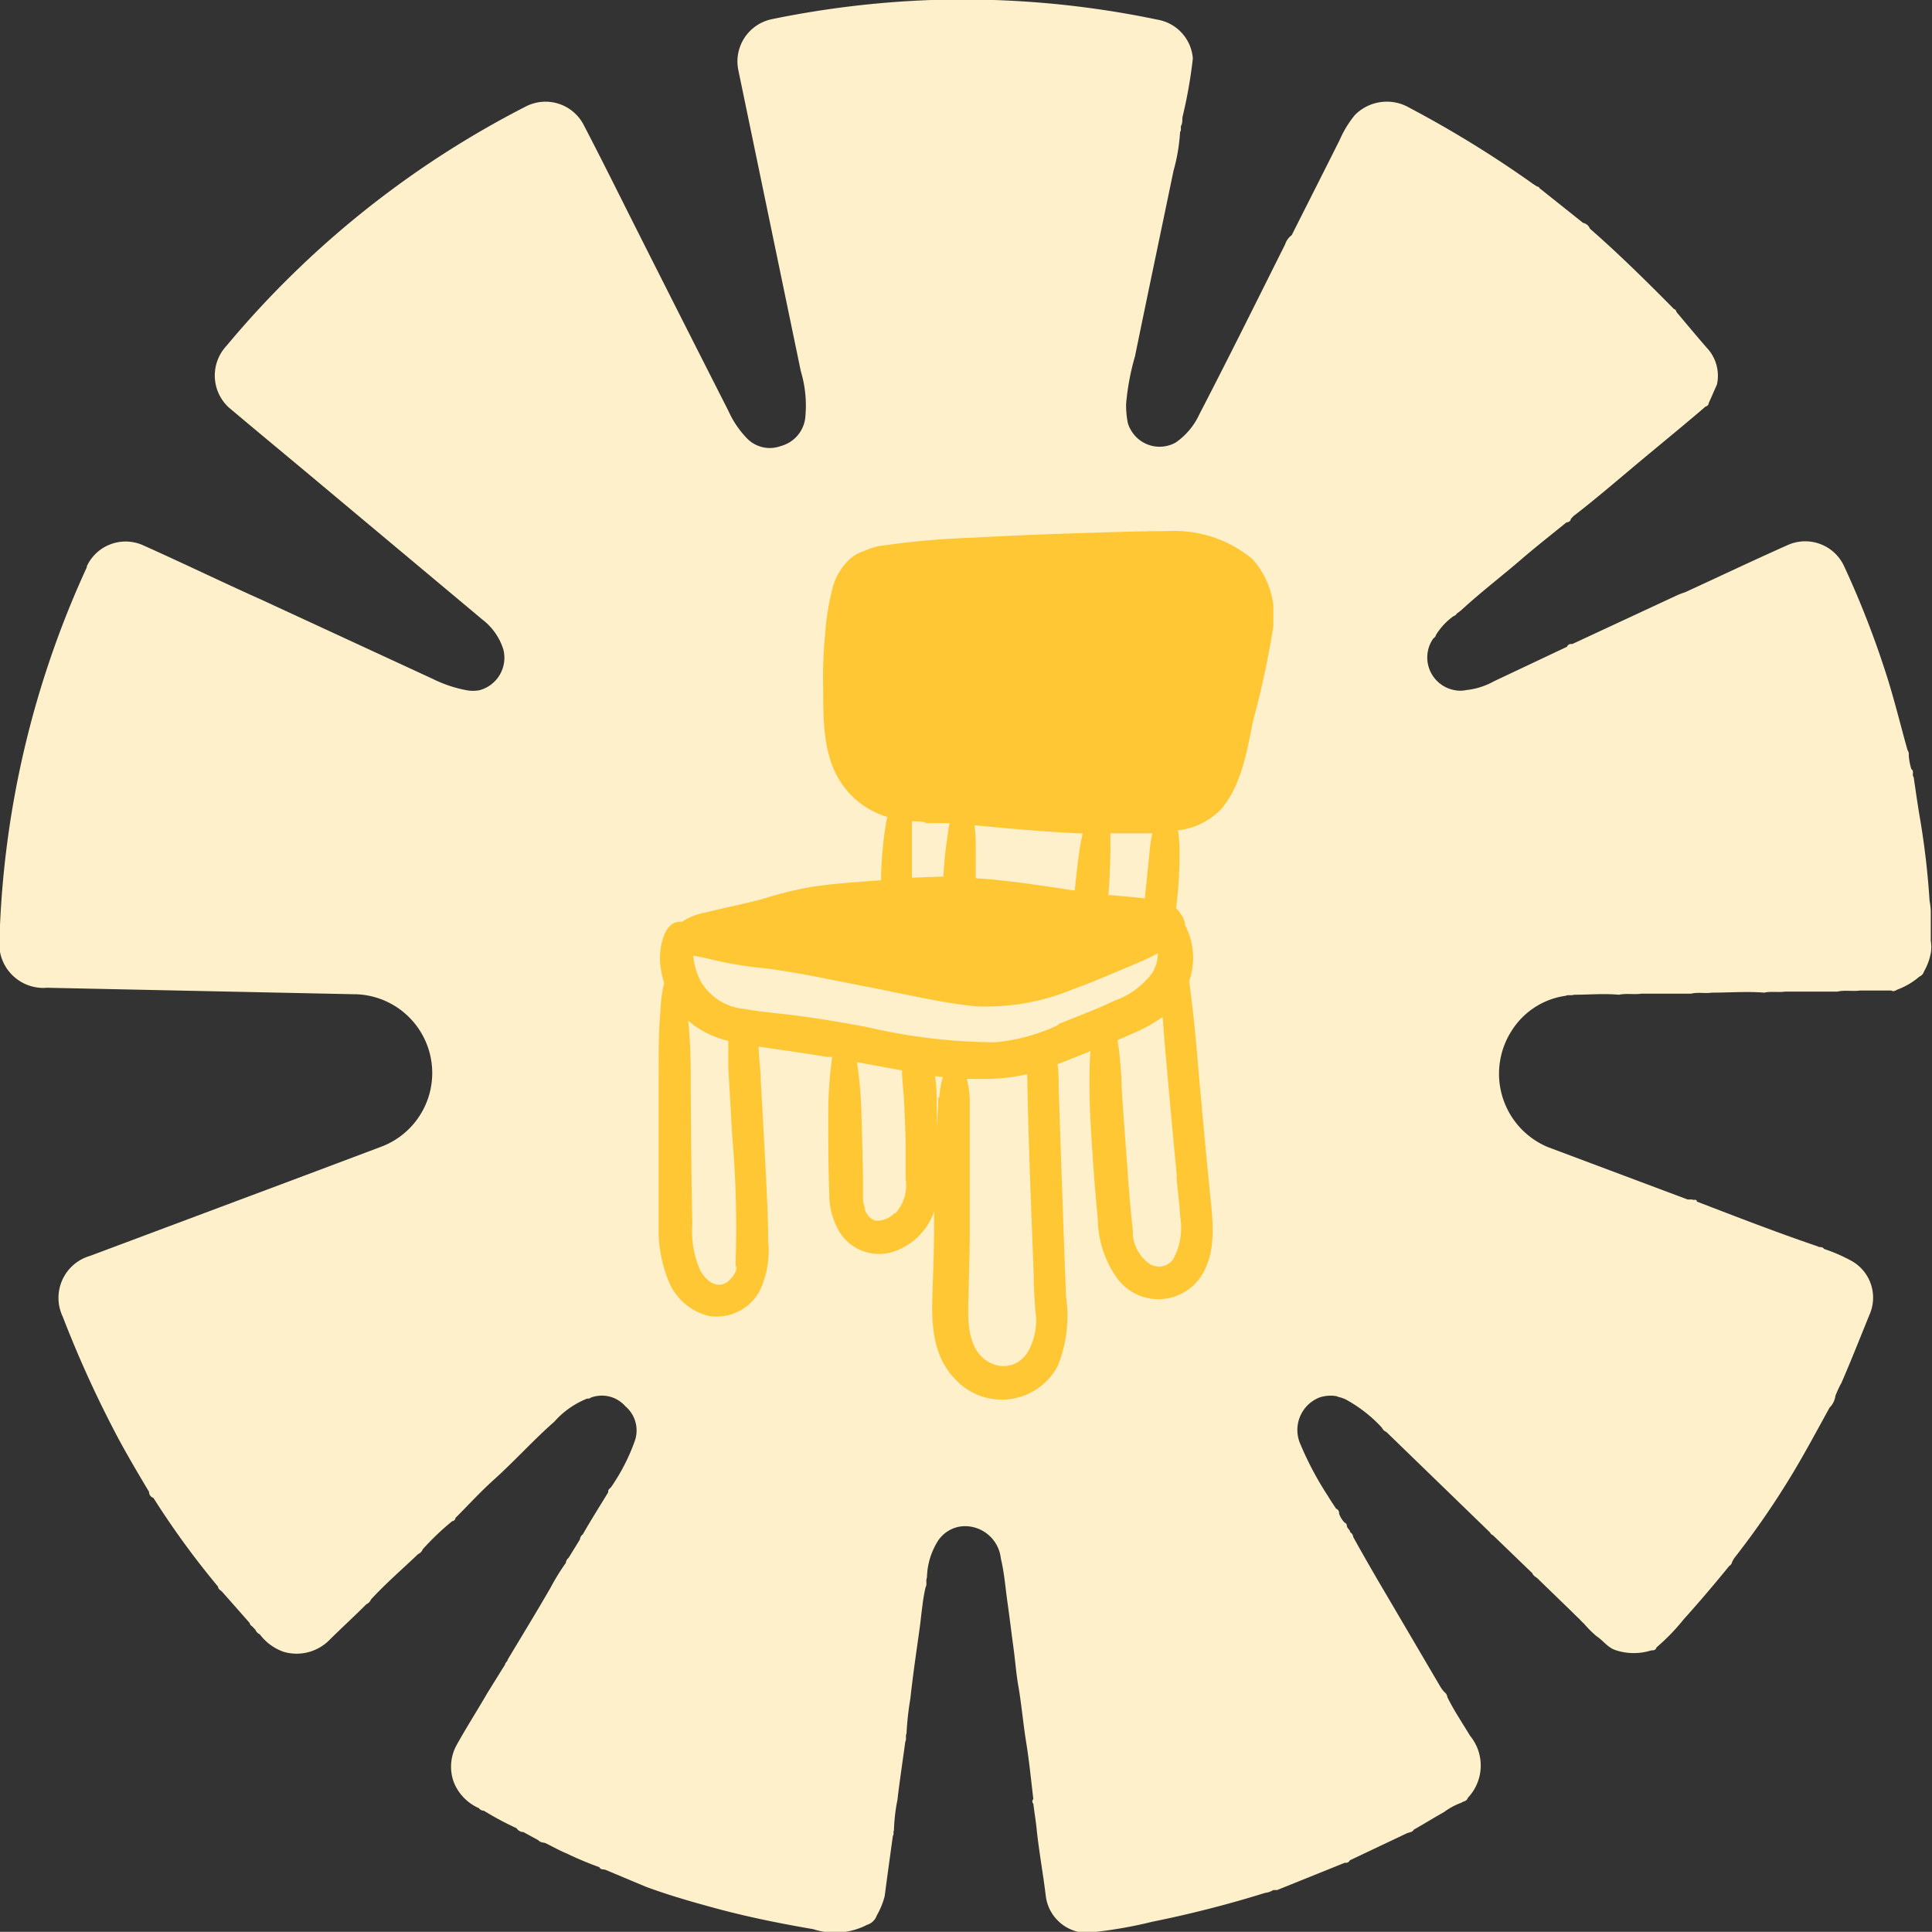
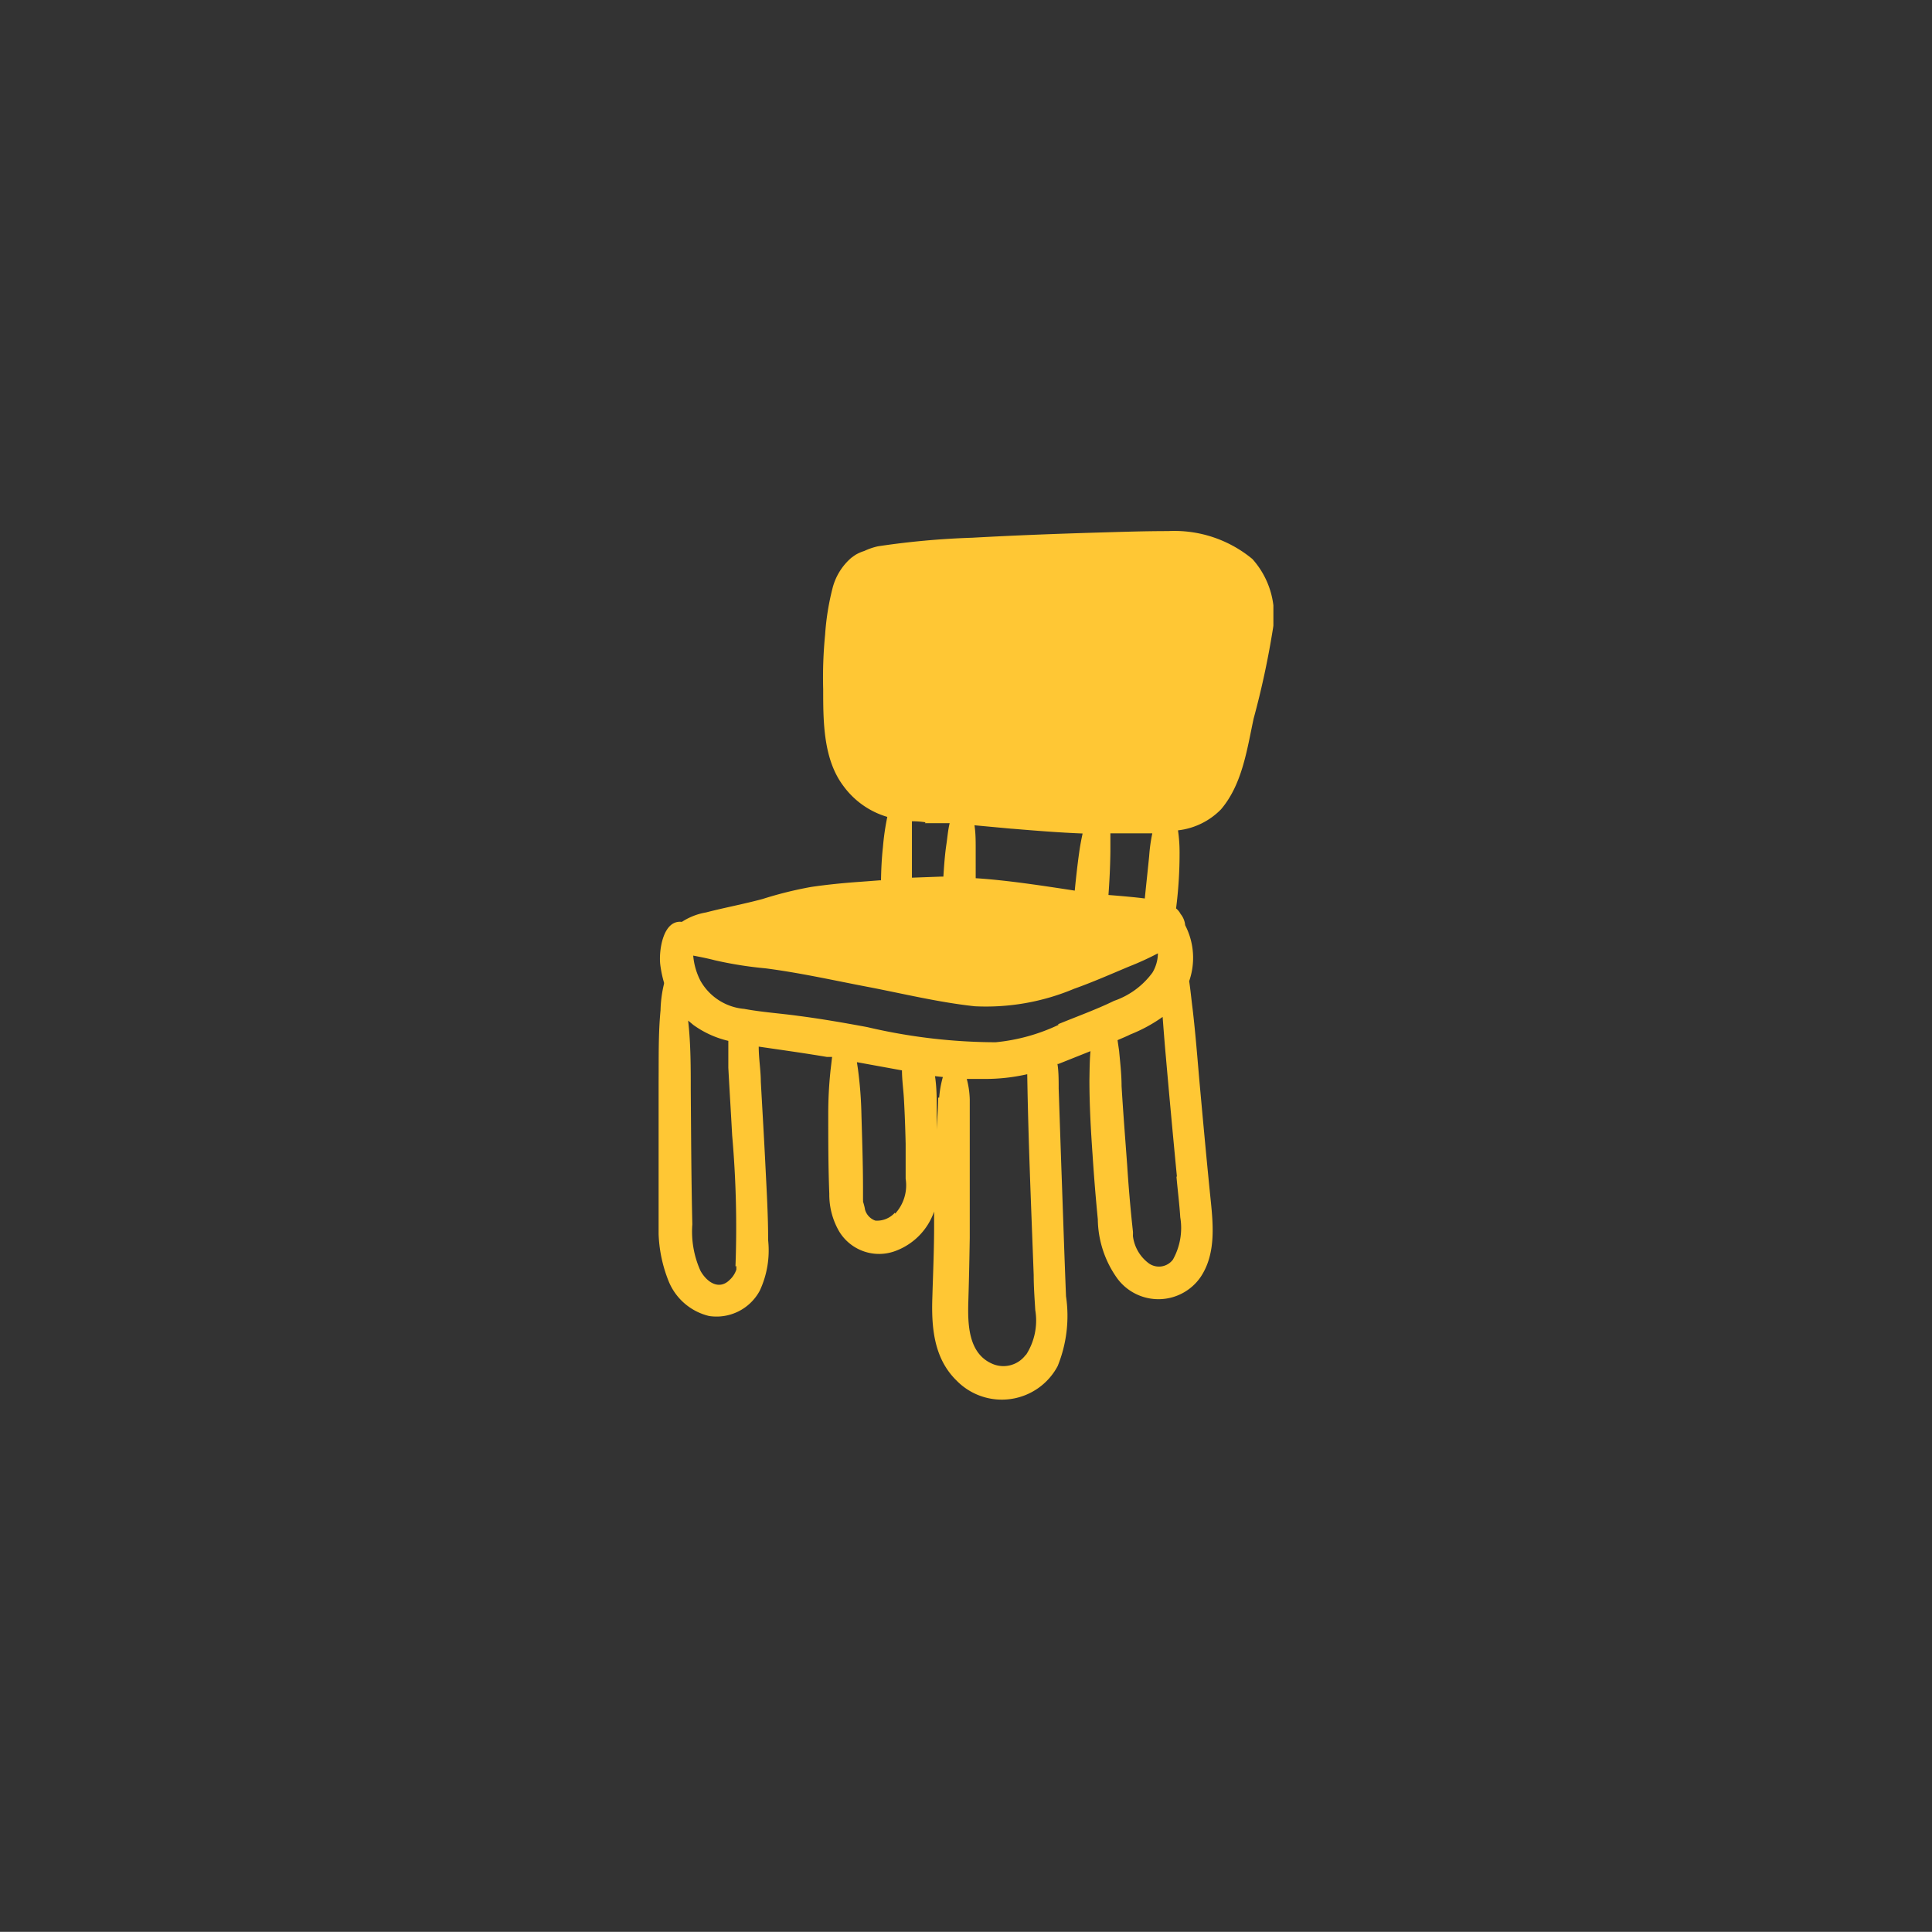
<svg xmlns="http://www.w3.org/2000/svg" id="Layer_1" data-name="Layer 1" viewBox="0 0 110.59 110.58">
  <rect x="0" y="0" width="110.59" height="110.58" fill="#333333" stroke="none" />
  <defs>
    <clipPath id="clip-path" transform="translate(-0.03 0)">
      <rect x="37.73" y="30.39" width="35.19" height="49.77" fill="none" />
    </clipPath>
  </defs>
  <g id="Group_2110" data-name="Group 2110">
    <g id="Group_2108" data-name="Group 2108">
      <g id="Group_1319" data-name="Group 1319">
        <g id="Group_1298" data-name="Group 1298">
          <g id="Group_1123" data-name="Group 1123">
-             <path id="Path_9421" data-name="Path 9421" d="M110.55,52.11a5,5,0,0,0-.07-.56,45.53,45.53,0,0,0-.54-4.66c-.14-.8-.25-1.61-.37-2.41-.12-.13.05-.34-.13-.45a3.29,3.29,0,0,1-.15-.82.38.38,0,0,0-.07-.27c-.42-1.49-.78-3-1.26-4.47a53.19,53.19,0,0,0-2.39-6.1,2.45,2.45,0,0,0-3.21-1.17c-2,.89-3.91,1.8-5.87,2.7a4.13,4.13,0,0,0-.45.17l-6,2.79c-.11,0-.25,0-.31.16L85.54,39a4.12,4.12,0,0,1-1.58.5,1.61,1.61,0,0,1-.69,0,1.9,1.9,0,0,1-1.51-2.21,1.86,1.86,0,0,1,.32-.75.33.33,0,0,0,.15-.2,3.71,3.71,0,0,1,1-1.07.32.32,0,0,0,.19-.15,3.1,3.1,0,0,0,.34-.27c1.09-1,2.3-1.92,3.43-2.9.82-.7,1.67-1.37,2.51-2.05.1,0,.23-.06.25-.2l.15-.16c1.3-1,2.57-2.1,3.84-3.16s2.5-2.06,3.72-3.11a.22.22,0,0,0,.18-.2c.16-.35.31-.7.47-1.06a2.33,2.33,0,0,0-.49-2c-.6-.68-1.18-1.38-1.76-2.07-.09-.07-.07-.22-.21-.25-1.56-1.58-3.14-3.14-4.81-4.6a.53.53,0,0,0-.39-.33l-2.51-2c0-.09-.11-.06-.15-.1l-.19-.12a62.76,62.76,0,0,0-7.09-4.37,2.57,2.57,0,0,0-3.13.42A6.06,6.06,0,0,0,76.72,8c-.91,1.82-1.83,3.63-2.75,5.46a1.07,1.07,0,0,0-.38.53c-1.62,3.24-3.23,6.49-4.9,9.71a4,4,0,0,1-1.36,1.63,1.89,1.89,0,0,1-2.57-.72,1.71,1.71,0,0,1-.17-.39,5.1,5.1,0,0,1-.1-1.11A14.16,14.16,0,0,1,65,20.39c.72-3.53,1.47-7.07,2.2-10.6a10.6,10.6,0,0,0,.38-2.24h0c.1-.11,0-.26.07-.38s.05-.32.07-.48a27.16,27.16,0,0,0,.59-3.34,2.44,2.44,0,0,0-2-2.22A54.52,54.52,0,0,0,53.34,0a55.11,55.11,0,0,0-9.14,1.1A2.47,2.47,0,0,0,42.29,4v0q1.79,8.63,3.58,17.25a6.84,6.84,0,0,1,.25,2.7,1.9,1.9,0,0,1-1.39,1.58,1.82,1.82,0,0,1-2-.5,5.41,5.41,0,0,1-1-1.5q-2.54-5-5.06-10c-1.08-2.14-2.14-4.29-3.25-6.42a2.46,2.46,0,0,0-3.32-1h0A54.72,54.72,0,0,0,13,19.79a2.49,2.49,0,0,0,.11,3.52l.19.16c1.59,1.34,3.19,2.66,4.79,4l9.56,8a3.46,3.46,0,0,1,1.19,1.7,1.92,1.92,0,0,1-1.37,2.34,2,2,0,0,1-.73,0,7.39,7.39,0,0,1-1.94-.65L15,34.33c-2.24-1-4.48-2.09-6.74-3.1A2.45,2.45,0,0,0,5,32.41l0,.06A54.73,54.73,0,0,0,0,53.79,2.52,2.52,0,0,0,2.3,56.54a1.77,1.77,0,0,0,.4,0l7.07.15,10.47.22a4.51,4.51,0,0,1,1.69,8.7l-4.52,1.7L5.18,71.89A2.5,2.5,0,0,0,3.48,75a3.12,3.12,0,0,0,.15.39,63.72,63.72,0,0,0,3.2,7c.54,1,1.13,2,1.73,3,0,.14.08.3.25.35a48.45,48.45,0,0,0,3.7,5.08c0,.14.15.21.24.3l1.57,1.78a.27.27,0,0,0,.14.19l.19.2a.49.49,0,0,0,.25.26,2.92,2.92,0,0,0,1.36,1,2.64,2.64,0,0,0,2.67-.72c.67-.66,1.37-1.3,2.07-2a.53.53,0,0,0,.27-.28c.85-.92,1.79-1.73,2.69-2.59a.5.5,0,0,0,.27-.28,15.11,15.11,0,0,1,1.69-1.61.19.19,0,0,0,.18-.18c.73-.73,1.43-1.5,2.2-2.19,1.19-1.07,2.25-2.26,3.46-3.32a4.93,4.93,0,0,1,1.8-1.29c.08-.06.2,0,.27-.08a1.79,1.79,0,0,1,2,.49,1.81,1.81,0,0,1,.53,2A11.31,11.31,0,0,1,35,85.14c-.08.07-.18.14-.15.27-.49.81-1,1.61-1.46,2.42a.37.37,0,0,0-.16.28l-.65,1.06a.41.41,0,0,0-.16.29,12.71,12.71,0,0,0-.87,1.41c-.8,1.39-1.64,2.76-2.46,4.13,0,.1-.14.16-.15.28l-1,1.61c-.58,1-1.18,1.94-1.74,2.94A2.58,2.58,0,0,0,26,102a2.72,2.72,0,0,0,1.44,1.5.38.38,0,0,0,.29.15,17.8,17.8,0,0,0,1.87,1,.47.47,0,0,0,.39.22l.86.47c.1.13.26.12.4.16.41.2.81.43,1.23.6q.91.44,1.86.78c.07.17.25.1.37.16L37,108c1.38.51,2.79.91,4.21,1.29,1.77.47,3.57.83,5.38,1.14a4,4,0,0,0,3.07-.25.86.86,0,0,0,.56-.54,4.39,4.39,0,0,0,.45-1.1c.15-1.15.31-2.3.47-3.46.08-.08,0-.2.06-.3a10.31,10.31,0,0,1,.2-1.75c.13-1.11.3-2.22.45-3.33.08-.14,0-.32.07-.47a17.26,17.26,0,0,1,.22-2c.14-1.29.33-2.58.51-3.87.12-.83.17-1.67.36-2.5.1-.17,0-.38.08-.56a4.1,4.1,0,0,1,.57-2,1.87,1.87,0,0,1,1.54-.94,2.07,2.07,0,0,1,2.12,1.85c.2.83.26,1.68.38,2.52s.23,1.76.35,2.65c.1.73.15,1.46.28,2.18.18,1.06.27,2.12.44,3.17s.28,2.17.41,3.25a.19.19,0,0,0,0,.27h0c.06.52.15,1,.2,1.56.14,1.27.37,2.52.52,3.78a2.41,2.41,0,0,0,2.29,2.05A25.32,25.32,0,0,0,66,110a64.84,64.84,0,0,0,6.45-1.65,1.1,1.1,0,0,0,.46-.16l.22,0L77,106.63c.11,0,.23,0,.29-.14l3.29-1.56c.13-.05.3-.05.38-.2.57-.32,1.13-.67,1.72-1a3.89,3.89,0,0,1,1-.54c.13-.09.32-.09.37-.28a2.68,2.68,0,0,0,.13-3.55c-.44-.73-.92-1.44-1.3-2.21a.42.42,0,0,0-.18-.3,2.55,2.55,0,0,1-.21-.28l-3-5.11c-.68-1.15-1.36-2.32-2-3.48a.35.35,0,0,0-.17-.27c0-.09-.1-.18-.16-.27s0-.22-.16-.28a1.41,1.41,0,0,1-.32-.52.26.26,0,0,0-.17-.28c-.15-.23-.31-.46-.45-.7a18.49,18.49,0,0,1-1.63-3.08A2,2,0,0,1,75.54,80a2,2,0,0,1,1-.08.64.64,0,0,0,.18.06,2.19,2.19,0,0,1,.33.12,8,8,0,0,1,2.08,1.62.49.49,0,0,0,.26.25l5.93,5.75a.3.3,0,0,0,.17.16l2.25,2.17c.06.17.23.22.34.34L90,92.25l.24.24.21.2a3,3,0,0,0,.25.25,6.12,6.12,0,0,0,.72.72c.39.25.63.66,1.13.81a3.3,3.3,0,0,0,2,0c.12,0,.25,0,.3-.17A11.94,11.94,0,0,0,96.4,92.7c.9-1,1.75-2,2.62-3.07a.28.28,0,0,0,.15-.2,1.83,1.83,0,0,1,.13-.24,47.59,47.59,0,0,0,3-4.29c.88-1.41,1.66-2.88,2.46-4.33a1.15,1.15,0,0,0,.33-.67,6.41,6.41,0,0,1,.35-.75c.56-1.29,1.07-2.59,1.6-3.89a2.41,2.41,0,0,0-1-3.07,9.46,9.46,0,0,0-1.6-.7c-.09-.15-.26-.07-.37-.15-2.33-.79-4.62-1.68-6.91-2.56,0-.17-.19-.06-.27-.12l-.26,0-8-3A4.55,4.55,0,0,1,86.56,59a4.37,4.37,0,0,1,3.09-2c.15-.07.33,0,.48-.06.86,0,1.71-.08,2.57,0,.42-.09.86,0,1.28-.06l2.85,0c.39-.1.8,0,1.19-.06,1,0,2-.08,3,0,.39-.09.8,0,1.19-.06l3,0c.43-.1.86,0,1.28-.06l1.8,0c.13.08.24,0,.36-.06a4.05,4.05,0,0,0,1.25-.74.44.44,0,0,0,.26-.29,3.33,3.33,0,0,0,.39-1.05,2.12,2.12,0,0,0,0-.71l0-1.59" transform="translate(-0.03 0)" fill="#fef0cb" />
-           </g>
+             </g>
        </g>
      </g>
    </g>
    <g id="Group_2109" data-name="Group 2109">
      <g clip-path="url(#clip-path)">
        <g id="Group_2109-2" data-name="Group 2109-2">
          <path id="Path_12611" data-name="Path 12611" d="M71.72,32A7,7,0,0,0,66.9,30.4c-1.4,0-2.82.05-4.22.09-2.32.07-4.65.16-7,.29a46.33,46.33,0,0,0-5.39.49,3.69,3.69,0,0,0-.79.27,2.24,2.24,0,0,0-.5.22l-.09.06-.15.11a3.41,3.41,0,0,0-1.08,1.76,14.67,14.67,0,0,0-.42,2.64,25,25,0,0,0-.11,3.12c0,1.83,0,4,1.15,5.53a4.78,4.78,0,0,0,2.52,1.78,14.42,14.42,0,0,0-.25,1.73c-.07.64-.1,1.27-.11,1.9,0,0-.05,0-.07,0l-1.05.08c-1,.07-1.93.16-2.88.3a22.13,22.13,0,0,0-2.78.69c-1.07.29-2.16.49-3.24.77a3.65,3.65,0,0,0-1.38.54c-1.07-.13-1.32,1.61-1.24,2.41a6.56,6.56,0,0,0,.22,1.07s0,0,0,.06a7.12,7.12,0,0,0-.2,1.52c-.13,1.35-.1,2.71-.11,4.06,0,2.72,0,5.44,0,8.16a8,8,0,0,0,.57,3.28,3.34,3.34,0,0,0,2.32,2,2.81,2.81,0,0,0,2.9-1.45A5.45,5.45,0,0,0,44,71c0-1.38-.08-2.76-.15-4.15-.08-1.65-.18-3.3-.27-4.94,0-.63-.12-1.31-.12-2,1.3.19,2.6.37,3.9.59l.3,0-.09.77a23.63,23.63,0,0,0-.13,2.52c0,1.51,0,3,.06,4.54a4.19,4.19,0,0,0,.56,2.15,2.67,2.67,0,0,0,3.27,1.11,3.7,3.7,0,0,0,2.17-2.24c0,.27,0,.54,0,.81,0,1.36-.06,2.71-.1,4.07-.06,1.71.07,3.5,1.37,4.78a3.62,3.62,0,0,0,5.8-.81,7.63,7.63,0,0,0,.48-4c-.1-2.49-.18-5-.27-7.46l-.15-4.42c0-.47,0-1-.07-1.42v0l.06,0,1.83-.73c-.05.55-.05,1.11-.06,1.66,0,1.42.08,2.85.18,4.27q.12,1.85.3,3.69A5.93,5.93,0,0,0,64,73.2a2.93,2.93,0,0,0,4.76-.11c.92-1.38.7-3.14.54-4.7-.21-2.08-.4-4.16-.59-6.24-.13-1.46-.24-2.92-.41-4.37-.07-.54-.12-1.08-.2-1.62a4.06,4.06,0,0,0-.23-3.2,1.17,1.17,0,0,0-.26-.64,1,1,0,0,0-.26-.32,24.7,24.7,0,0,0,.2-3.21q0-.65-.09-1.26a4.08,4.08,0,0,0,2.46-1.2c1.22-1.43,1.49-3.43,1.87-5.2a48.84,48.84,0,0,0,1.09-5.05A4.84,4.84,0,0,0,71.72,32m-8.13,16.7c0-.21,0-.58,0-1l1.26,0c.35,0,.74,0,1.14,0a9.45,9.45,0,0,0-.18,1.3c-.08.81-.17,1.62-.25,2.43-.61-.08-1.46-.15-2.08-.2.06-.83.1-1.65.11-2.49M58,47.44c1.33.11,2.68.22,4,.27-.08.37-.15.74-.2,1.11-.1.72-.18,1.44-.25,2.16-1.77-.27-3.89-.6-5.67-.71V48.6c0-.45,0-.91-.07-1.36l2.16.2m-5-.32,1.42,0c-.1.41-.13.84-.19,1.23-.09.61-.13,1.22-.17,1.83l-.17,0-1.63.06c0-1.08,0-2.16,0-3.23q.39,0,.78.06m-.76,3.17h0M42.18,72.48l0,.19a1.38,1.38,0,0,1-.37.58c-.62.63-1.32.14-1.68-.5a5.45,5.45,0,0,1-.47-2.67c-.06-2.55-.07-5.11-.09-7.66,0-1.33,0-2.68-.15-4l.3.25a5.59,5.59,0,0,0,2,.91c0,.51,0,1,0,1.54.07,1.29.15,2.58.22,3.87a60.07,60.07,0,0,1,.19,7.47.19.19,0,0,1,0,.08v-.06m9.12-3.06a1.37,1.37,0,0,1-1.11.45.93.93,0,0,1-.6-.65c0-.07-.11-.47-.11-.42a.37.37,0,0,0,0-.11c0-.22,0-.44,0-.66,0-1.4-.05-2.8-.09-4.2a23.1,23.1,0,0,0-.2-2.63l-.06-.4,2.58.47c0,.54.08,1.08.11,1.61.05.86.08,1.73.1,2.59,0,.66,0,1.33,0,2a2.4,2.4,0,0,1-.6,2m2.46-6.64c0,.61-.06,1.23-.08,1.84,0-.39,0-.79,0-1.18,0-.58,0-1.26-.1-1.89l.45.05a6,6,0,0,0-.21,1.18m4.95,14.73a1.59,1.59,0,0,1-1.85.53c-1.46-.58-1.47-2.33-1.43-3.64s.06-2.4.08-3.6c0-1.81,0-3.62,0-5.44,0-.83,0-1.65,0-2.48a5.08,5.08,0,0,0-.17-1.17c.35,0,.7,0,1.06,0a10.84,10.84,0,0,0,2.4-.27c.06,3.84.23,7.67.37,11.5,0,.66.05,1.33.09,2a3.62,3.62,0,0,1-.52,2.55m1.86-18.88a10.79,10.79,0,0,1-3.61,1,32.55,32.55,0,0,1-7.36-.87c-1.3-.24-2.61-.47-3.93-.64-1-.14-2.08-.21-3.1-.4a3.19,3.19,0,0,1-2.5-1.6,3.85,3.85,0,0,1-.42-1.45c.42.08.83.16,1.25.27a22.14,22.14,0,0,0,2.9.46c2,.26,3.9.69,5.84,1.06s4.07.89,6.13,1.11a13,13,0,0,0,5.68-1c1.07-.38,2.11-.84,3.16-1.28a16.37,16.37,0,0,0,1.64-.75A2.2,2.2,0,0,1,66,55.67a4.56,4.56,0,0,1-2.2,1.62c-1,.49-2.14.9-3.21,1.34m6.78,8.7c.07.79.17,1.57.22,2.35a3.71,3.71,0,0,1-.42,2.42,1,1,0,0,1-1.36.23h0a2.29,2.29,0,0,1-.93-1.58,1.57,1.57,0,0,0,0-.16.2.2,0,0,0,0,.07.88.88,0,0,0,0-.17l-.06-.56c-.11-1.08-.2-2.16-.27-3.25-.11-1.51-.23-3-.32-4.52,0-.67-.08-1.34-.14-2L64,59.54c.25-.11.5-.21.74-.33a8.79,8.79,0,0,0,1.84-1c.06.78.12,1.56.19,2.33q.3,3.42.63,6.83" transform="translate(-0.03 0)" fill="#ffc734" />
          <path id="Path_12612" data-name="Path 12612" d="M42.17,72.54c0,.09,0,.07,0,0" transform="translate(-0.03 0)" fill="#ffc734" />
          <path id="Path_12613" data-name="Path 12613" d="M64.84,70.57c0-.08,0-.06,0,0" transform="translate(-0.03 0)" fill="#ffc734" />
        </g>
      </g>
    </g>
  </g>
</svg>